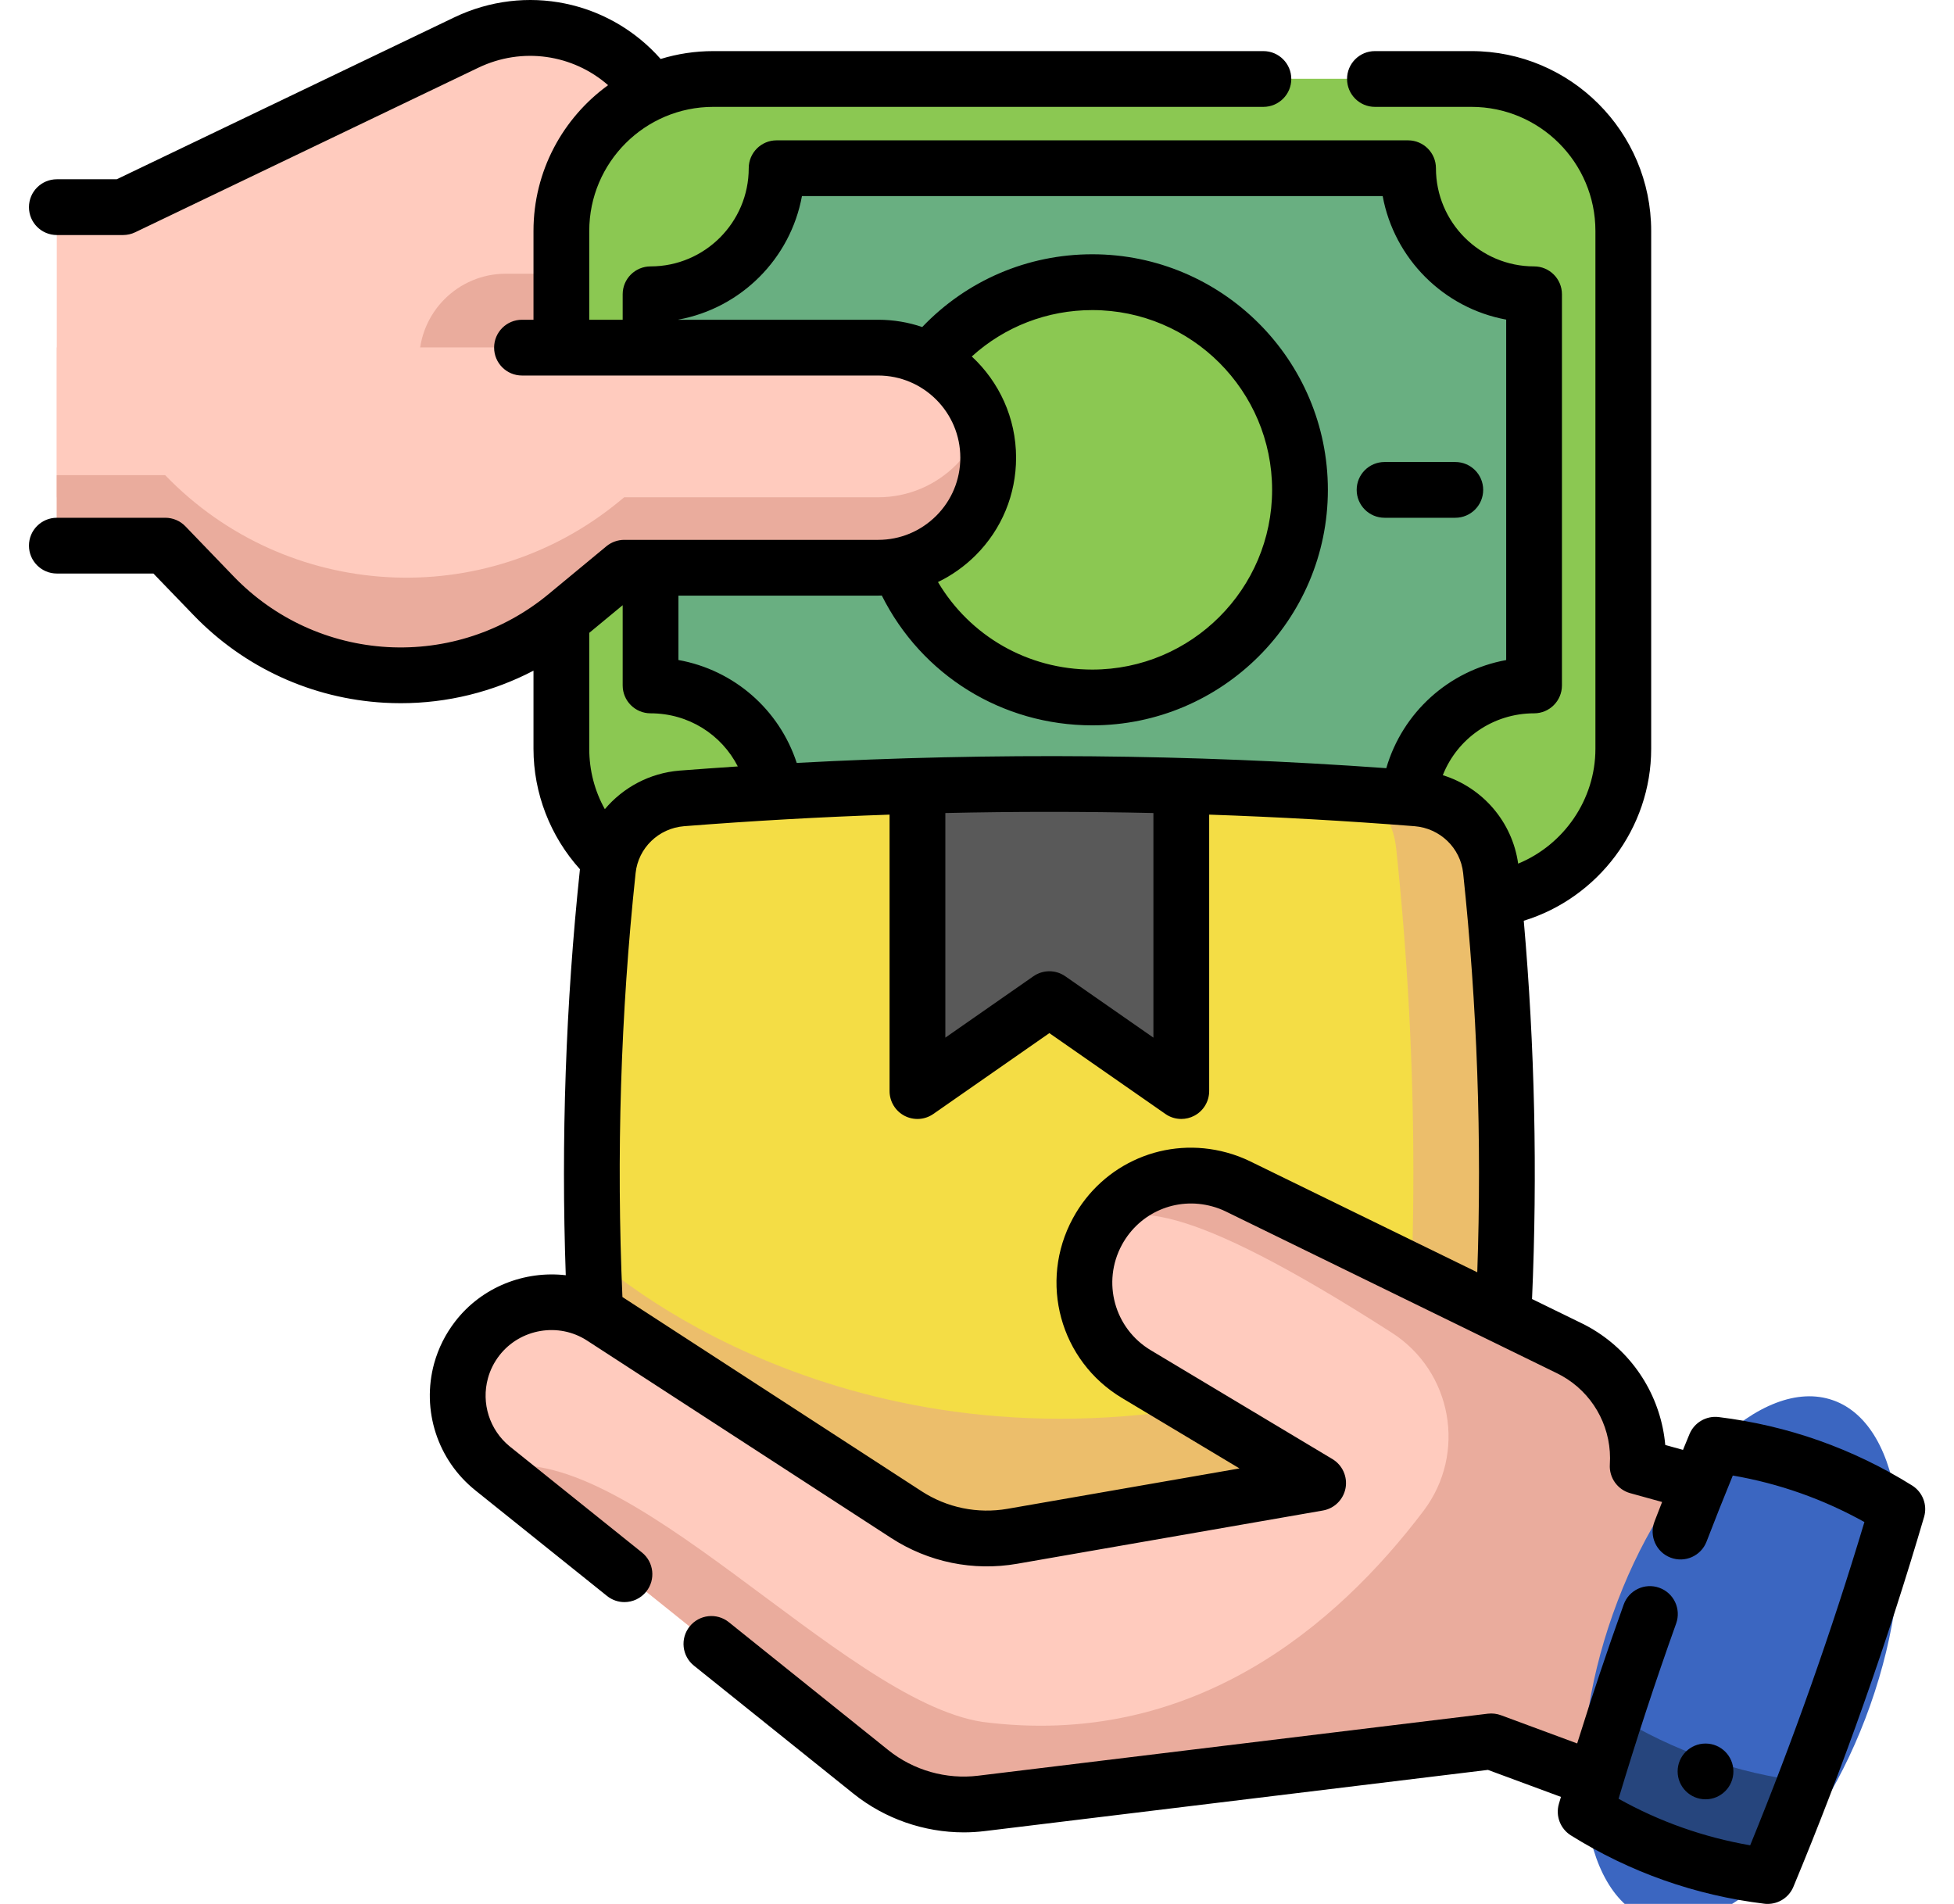
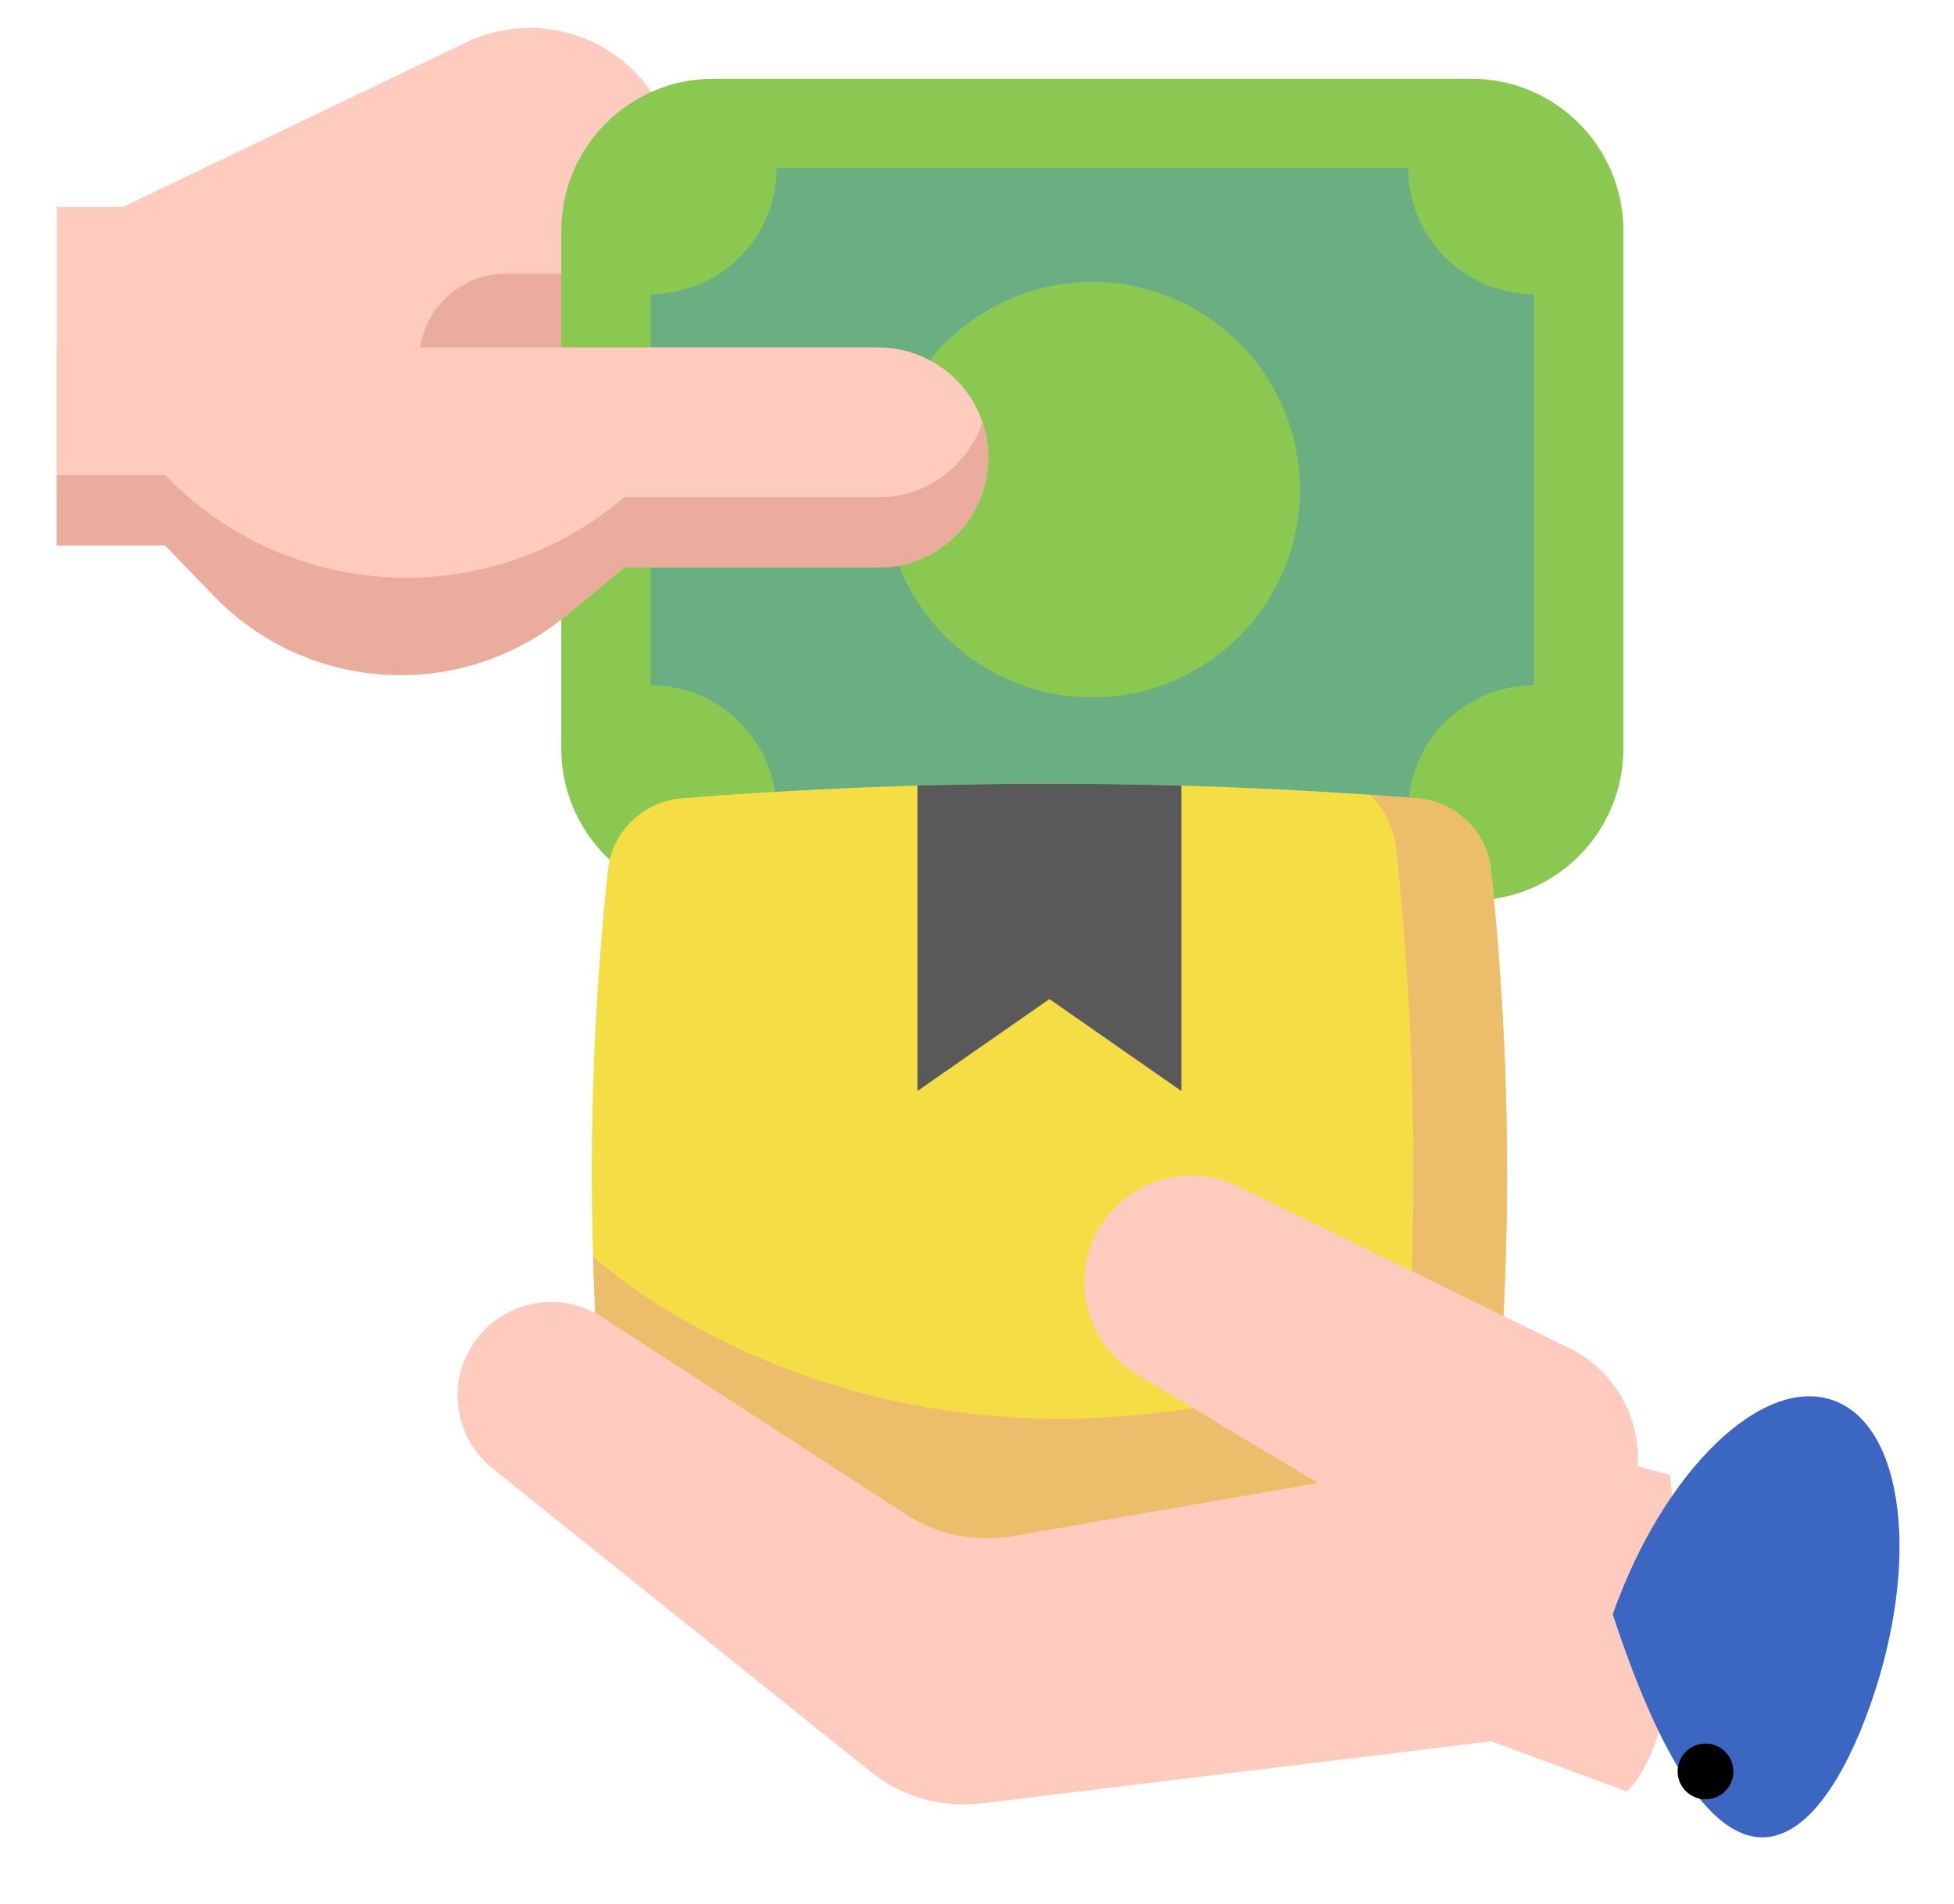
<svg xmlns="http://www.w3.org/2000/svg" width="39" height="38" viewBox="0 0 39 38" fill="none">
  <g clip-path="url(#clip0_534_41782)">
    <path d="M9.304 0.846L2.455 4.13H1.133V9.926H8.906L16.852 7.682L13.028 1.879C12.22 0.652 10.629 0.21 9.304 0.846Z" fill="#FFCBBE" />
    <path d="M8.367 7.193V7.426H14.326V5.463H10.097C9.142 5.463 8.367 6.237 8.367 7.193Z" fill="#EAAC9D" />
    <path d="M11.203 14.941V4.605C11.203 2.93 12.561 1.572 14.236 1.572H29.369C31.044 1.572 32.401 2.93 32.401 4.605V14.941C32.401 16.616 31.044 17.974 29.369 17.974H14.236C12.561 17.974 11.203 16.616 11.203 14.941Z" fill="#8BC852" />
    <path d="M12.984 13.677V5.87C14.374 5.87 15.5 4.743 15.5 3.354H28.105C28.105 4.743 29.231 5.87 30.62 5.87V13.677C29.231 13.677 28.105 14.803 28.105 16.193H15.5C15.5 14.803 14.374 13.677 12.984 13.677Z" fill="#69AF81" />
    <path d="M21.801 13.918C24.09 13.918 25.945 12.062 25.945 9.774C25.945 7.485 24.09 5.629 21.801 5.629C19.512 5.629 17.656 7.485 17.656 9.774C17.656 12.062 19.512 13.918 21.801 13.918Z" fill="#8BC852" />
    <path d="M17.527 6.934H1.133V10.886H3.297L4.263 11.888C6.144 13.84 9.21 14.013 11.299 12.286L12.458 11.327H17.527C18.133 11.327 18.682 11.081 19.08 10.684C19.478 10.287 19.724 9.737 19.724 9.13C19.724 7.917 18.74 6.934 17.527 6.934Z" fill="#FFCBBE" />
    <path d="M12.372 9.996C9.678 12.224 5.723 12 3.297 9.484H1.133V10.886H3.297L4.263 11.888C6.144 13.84 9.21 14.012 11.299 12.286L12.458 11.327H17.527C18.133 11.327 18.682 11.081 19.08 10.684C19.478 10.286 19.724 9.738 19.724 9.13C19.724 8.885 19.684 8.65 19.61 8.43C19.5 8.754 19.317 9.045 19.08 9.281C18.682 9.679 18.133 9.925 17.527 9.925H12.458L12.372 9.996Z" fill="#EAAC9D" />
    <path d="M11.837 25.074C11.88 26.531 11.978 27.988 12.133 29.446C12.215 30.217 12.839 30.817 13.611 30.878C18.501 31.265 23.391 31.265 28.281 30.878C29.054 30.817 29.678 30.217 29.76 29.446C29.767 29.373 29.775 29.301 29.782 29.229C30.187 25.274 30.18 21.319 29.76 17.365C29.678 16.594 29.054 15.994 28.281 15.933C26.714 15.809 25.147 15.724 23.579 15.68C21.824 15.63 20.069 15.63 18.313 15.68C16.745 15.724 15.179 15.809 13.611 15.933C12.839 15.994 12.215 16.594 12.133 17.365C11.861 19.934 11.761 22.504 11.837 25.074Z" fill="#F4DD45" />
    <path d="M11.836 25.074C11.879 26.532 11.977 27.989 12.132 29.447C12.214 30.218 12.838 30.817 13.61 30.879C18.5 31.266 23.39 31.266 28.28 30.879C29.053 30.817 29.677 30.218 29.759 29.447C29.766 29.374 29.774 29.302 29.781 29.23C29.503 28.34 28.255 27.395 23.814 28.103C16.307 29.299 11.836 25.074 11.836 25.074Z" fill="#ECBE6B" />
    <path d="M27.336 30.948C27.65 30.926 27.965 30.904 28.279 30.878C29.051 30.817 29.675 30.218 29.757 29.446C30.185 25.419 30.185 21.392 29.757 17.365C29.675 16.594 29.051 15.994 28.279 15.933C27.965 15.908 27.65 15.885 27.336 15.863C27.626 16.137 27.821 16.509 27.866 16.93C28.324 21.247 28.324 25.564 27.866 29.882C27.821 30.302 27.626 30.675 27.336 30.948Z" fill="#ECBE6B" />
    <path d="M18.312 15.68V21.775L20.946 19.94L23.579 21.775V15.68C21.823 15.63 20.068 15.63 18.312 15.68Z" fill="#595959" />
    <path d="M9.832 29.31H9.832L17.382 35.366C18.002 35.863 18.798 36.09 19.588 35.994L29.763 34.755L32.474 35.758C33.931 34.26 33.332 29.441 33.332 29.441L32.687 29.264C32.743 28.402 32.336 27.545 31.581 27.055C31.497 27 31.41 26.951 31.318 26.906L26.955 24.775L24.711 23.679C24.589 23.62 24.464 23.573 24.338 23.538C23.4 23.281 22.382 23.694 21.901 24.578C21.357 25.582 21.7 26.837 22.68 27.424L26.307 29.598L20.203 30.661C19.469 30.789 18.713 30.634 18.087 30.228L12.017 26.288C11.203 25.758 10.119 25.942 9.524 26.71C9.37 26.909 9.262 27.13 9.199 27.359C9.008 28.055 9.234 28.83 9.832 29.31Z" fill="#FFCBBE" />
-     <path d="M19.608 34.367C23.788 34.91 26.67 32.459 28.414 30.153C29.278 29.009 28.986 27.374 27.78 26.6C23.571 23.902 22.482 24.001 21.905 24.578C22.385 23.694 23.403 23.281 24.341 23.538C24.468 23.573 24.593 23.62 24.715 23.679L26.959 24.775L30.495 26.502C30.495 26.502 30.495 26.503 30.495 26.503L31.322 26.906C32.244 27.356 32.752 28.306 32.69 29.264L33.336 29.441C33.336 29.441 33.934 34.26 32.478 35.758L29.767 34.755L19.592 35.993C18.802 36.09 18.006 35.863 17.385 35.365L9.836 29.31C12.445 28.602 16.793 33.936 19.608 34.367Z" fill="#EAAC9D" />
-     <path d="M37.328 34.035C38.338 31.174 38.006 28.449 36.587 27.948C35.168 27.447 33.199 29.36 32.189 32.22C31.178 35.081 31.51 37.807 32.929 38.308C34.348 38.809 36.317 36.896 37.328 34.035Z" fill="#3B66C1" />
-     <path d="M31.648 36.159C32.764 36.856 33.975 37.284 35.282 37.443C35.541 36.819 35.791 36.192 36.032 35.562C34.671 35.395 33.408 34.953 32.241 34.236C32.035 34.874 31.837 35.515 31.648 36.159Z" fill="#26457D" />
-     <path d="M27.635 10.334H29.046C29.354 10.334 29.603 10.085 29.603 9.777C29.603 9.47 29.354 9.221 29.046 9.221H27.635C27.327 9.221 27.078 9.47 27.078 9.777C27.078 10.085 27.327 10.334 27.635 10.334Z" fill="black" />
-     <path d="M38.163 29.648C36.982 28.911 35.683 28.452 34.303 28.283C34.055 28.253 33.817 28.392 33.721 28.622C33.678 28.728 33.634 28.833 33.591 28.938L33.237 28.84C33.156 27.93 32.662 27.095 31.885 26.59C31.779 26.521 31.671 26.46 31.563 26.408L30.578 25.927C30.688 23.419 30.633 20.886 30.413 18.377C31.894 17.923 32.956 16.531 32.956 14.945V4.609C32.956 2.63 31.346 1.02 29.368 1.02H27.442C27.135 1.02 26.886 1.269 26.886 1.576C26.886 1.884 27.135 2.133 27.442 2.133H29.368C30.733 2.133 31.843 3.244 31.843 4.609V14.945C31.843 15.962 31.21 16.863 30.301 17.237C30.183 16.398 29.587 15.717 28.797 15.472C29.085 14.742 29.796 14.237 30.619 14.237C30.926 14.237 31.175 13.988 31.175 13.68V5.873C31.175 5.566 30.926 5.317 30.619 5.317C29.539 5.317 28.66 4.438 28.66 3.357C28.66 3.05 28.411 2.801 28.103 2.801H15.5C15.193 2.801 14.944 3.05 14.944 3.357C14.944 4.438 14.065 5.317 12.985 5.317C12.677 5.317 12.428 5.566 12.428 5.873V6.382H11.761V4.609C11.761 3.244 12.871 2.133 14.236 2.133H25.216C25.523 2.133 25.773 1.884 25.773 1.576C25.773 1.269 25.523 1.02 25.216 1.02H14.236C13.871 1.02 13.518 1.075 13.186 1.177C12.161 0.017 10.495 -0.338 9.064 0.348L2.33 3.578H1.135C0.827 3.578 0.578 3.827 0.578 4.135C0.578 4.442 0.827 4.691 1.135 4.691H2.457C2.54 4.691 2.623 4.672 2.698 4.636L9.546 1.352C10.425 0.93 11.435 1.086 12.137 1.7C11.236 2.353 10.648 3.413 10.648 4.608V6.382H10.419C10.111 6.382 9.862 6.631 9.862 6.938C9.862 7.246 10.111 7.495 10.419 7.495H17.527C18.431 7.495 19.167 8.23 19.167 9.135C19.167 9.573 18.996 9.985 18.687 10.294C18.376 10.604 17.965 10.775 17.527 10.775H12.459C12.329 10.775 12.204 10.82 12.104 10.902L10.945 11.861C10.043 12.606 8.903 12.98 7.736 12.915C6.568 12.848 5.477 12.348 4.665 11.506L3.7 10.504C3.595 10.395 3.45 10.334 3.299 10.334H1.135C0.827 10.334 0.578 10.583 0.578 10.89C0.578 11.197 0.827 11.447 1.135 11.447H3.062L3.864 12.278C4.871 13.323 6.224 13.944 7.673 14.026C7.782 14.032 7.891 14.035 8 14.035C8.928 14.035 9.834 13.811 10.648 13.386V14.945C10.648 15.833 10.983 16.693 11.575 17.349C11.291 20.036 11.197 22.757 11.292 25.452C10.471 25.358 9.62 25.683 9.087 26.372C8.891 26.625 8.75 26.907 8.665 27.213C8.41 28.146 8.732 29.14 9.487 29.745C9.493 29.75 9.499 29.754 9.504 29.759L12.115 31.853C12.218 31.936 12.341 31.976 12.463 31.976C12.626 31.976 12.788 31.904 12.898 31.767C13.09 31.528 13.052 31.177 12.812 30.985L10.184 28.877C10.179 28.873 10.174 28.869 10.169 28.865C9.771 28.537 9.602 28.006 9.739 27.508C9.784 27.344 9.861 27.19 9.967 27.053C10.382 26.518 11.15 26.387 11.717 26.756L17.786 30.696C18.532 31.18 19.425 31.363 20.301 31.211L26.404 30.148C26.633 30.108 26.813 29.93 26.856 29.701C26.898 29.473 26.794 29.242 26.595 29.122L22.968 26.949C22.241 26.513 21.989 25.59 22.392 24.846C22.744 24.198 23.483 23.882 24.194 24.078C24.287 24.103 24.379 24.137 24.468 24.181L31.077 27.409C31.145 27.442 31.21 27.479 31.278 27.523C31.849 27.894 32.176 28.548 32.131 29.229C32.114 29.493 32.284 29.732 32.538 29.802L33.174 29.978C33.123 30.109 33.072 30.239 33.022 30.369C32.912 30.656 33.055 30.978 33.342 31.088C33.629 31.198 33.951 31.055 34.061 30.769C34.227 30.338 34.402 29.896 34.585 29.45C35.51 29.609 36.39 29.921 37.212 30.378C36.557 32.559 35.792 34.725 34.932 36.83C34.006 36.67 33.125 36.359 32.305 35.901C32.656 34.73 33.042 33.555 33.455 32.401C33.558 32.112 33.407 31.793 33.118 31.69C32.829 31.586 32.51 31.737 32.407 32.026C32.079 32.94 31.769 33.868 31.479 34.797L29.958 34.234C29.875 34.203 29.785 34.193 29.697 34.203L19.523 35.441C18.886 35.519 18.233 35.334 17.732 34.932L14.547 32.377C14.307 32.184 13.957 32.223 13.765 32.462C13.572 32.702 13.611 33.053 13.851 33.245L17.035 35.8C17.659 36.3 18.443 36.572 19.237 36.572C19.377 36.572 19.518 36.563 19.658 36.546L29.698 35.325L31.155 35.864C31.142 35.91 31.127 35.957 31.114 36.003C31.044 36.243 31.142 36.499 31.353 36.632C32.533 37.368 33.832 37.827 35.213 37.996C35.236 37.999 35.259 38 35.281 38C35.504 38 35.708 37.867 35.795 37.657C36.793 35.258 37.67 32.775 38.403 30.276C38.473 30.037 38.375 29.78 38.163 29.648ZM13.541 6.382V6.379C14.79 6.15 15.777 5.163 16.006 3.914H27.597C27.827 5.163 28.814 6.15 30.062 6.379V13.174C28.921 13.381 27.993 14.218 27.669 15.332C23.763 15.051 19.818 15.016 15.902 15.227C15.551 14.157 14.647 13.372 13.541 13.173V11.888H17.527C17.552 11.888 17.576 11.887 17.6 11.886C18.393 13.473 19.999 14.477 21.802 14.477C24.394 14.477 26.503 12.368 26.503 9.777C26.503 7.184 24.394 5.075 21.802 5.075C20.506 5.075 19.292 5.6 18.407 6.527C18.131 6.433 17.835 6.382 17.527 6.382L13.541 6.382ZM18.868 16.227C20.252 16.196 21.637 16.196 23.021 16.227V20.71L21.262 19.485C21.071 19.352 20.817 19.352 20.626 19.485L18.868 20.71L18.868 16.227ZM19.474 11.082C19.994 10.562 20.28 9.87 20.28 9.135C20.28 8.338 19.939 7.619 19.396 7.115C20.05 6.521 20.9 6.189 21.801 6.189C23.78 6.189 25.39 7.798 25.39 9.777C25.39 11.755 23.78 13.364 21.801 13.364C20.515 13.364 19.36 12.694 18.721 11.617C18.996 11.484 19.25 11.305 19.474 11.082ZM12.428 12.079V13.68C12.428 13.988 12.677 14.237 12.985 14.237C13.741 14.237 14.4 14.659 14.726 15.297C14.339 15.323 13.953 15.35 13.566 15.38C12.967 15.428 12.437 15.717 12.072 16.15C11.869 15.787 11.761 15.376 11.761 14.945V12.631L12.428 12.079ZM24.486 23.004C23.276 22.671 22.013 23.21 21.414 24.315C20.725 25.584 21.156 27.161 22.395 27.903L24.739 29.308L20.11 30.114C19.512 30.218 18.901 30.093 18.392 29.762L12.423 25.887C12.3 23.077 12.387 20.232 12.686 17.426C12.739 16.924 13.146 16.531 13.654 16.49C15.017 16.383 16.384 16.306 17.755 16.259V21.777C17.755 21.984 17.87 22.174 18.053 22.27C18.237 22.366 18.459 22.352 18.629 22.233L20.944 20.62L23.26 22.233C23.355 22.3 23.466 22.333 23.578 22.333C23.666 22.333 23.754 22.312 23.835 22.27C24.019 22.174 24.134 21.984 24.134 21.777V16.259C25.504 16.306 26.872 16.383 28.234 16.49C28.742 16.531 29.15 16.924 29.203 17.426C29.484 20.066 29.578 22.742 29.485 25.393L24.958 23.182C24.805 23.107 24.645 23.047 24.486 23.004Z" fill="black" />
+     <path d="M37.328 34.035C38.338 31.174 38.006 28.449 36.587 27.948C35.168 27.447 33.199 29.36 32.189 32.22C34.348 38.809 36.317 36.896 37.328 34.035Z" fill="#3B66C1" />
    <path d="M34.041 35.912C34.348 35.912 34.597 35.663 34.597 35.355C34.597 35.048 34.348 34.799 34.041 34.799C33.734 34.799 33.484 35.048 33.484 35.355C33.484 35.663 33.734 35.912 34.041 35.912Z" fill="black" />
  </g>
  <defs>
    <clipPath id="clip0_534_41782">
      <rect width="38" height="38" fill="white" transform="translate(0.5)" />
    </clipPath>
  </defs>
</svg>